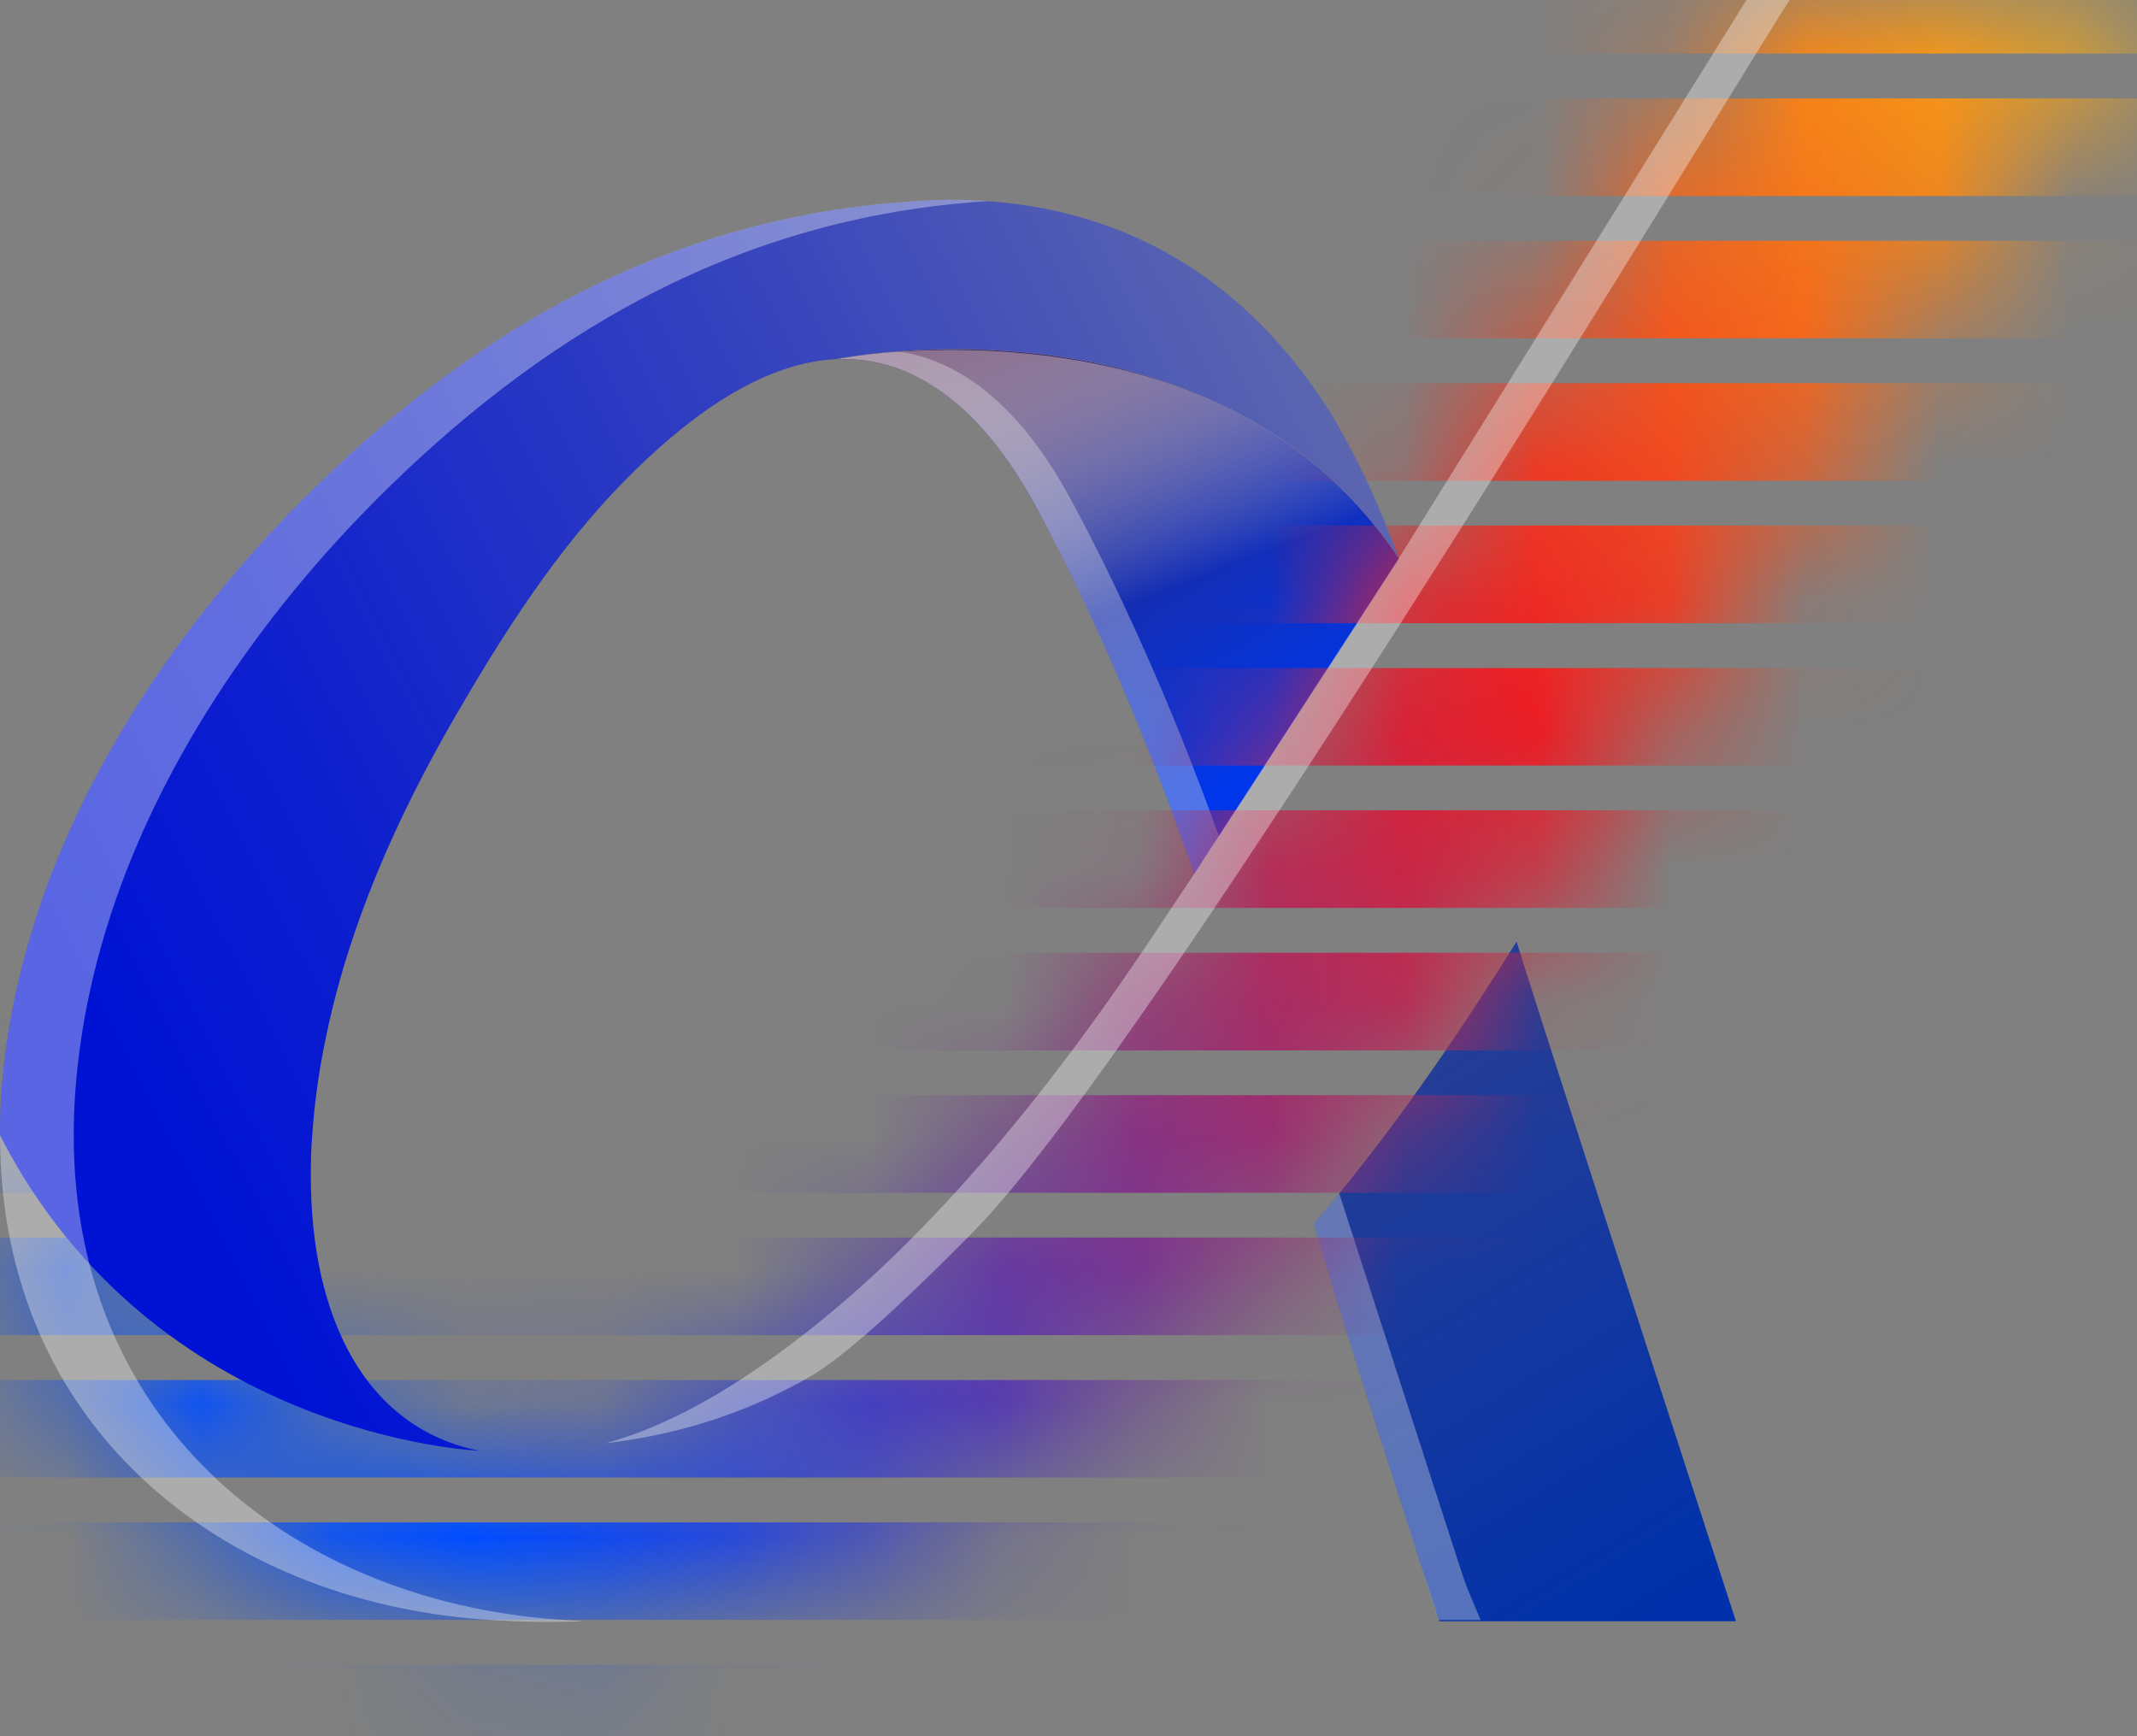
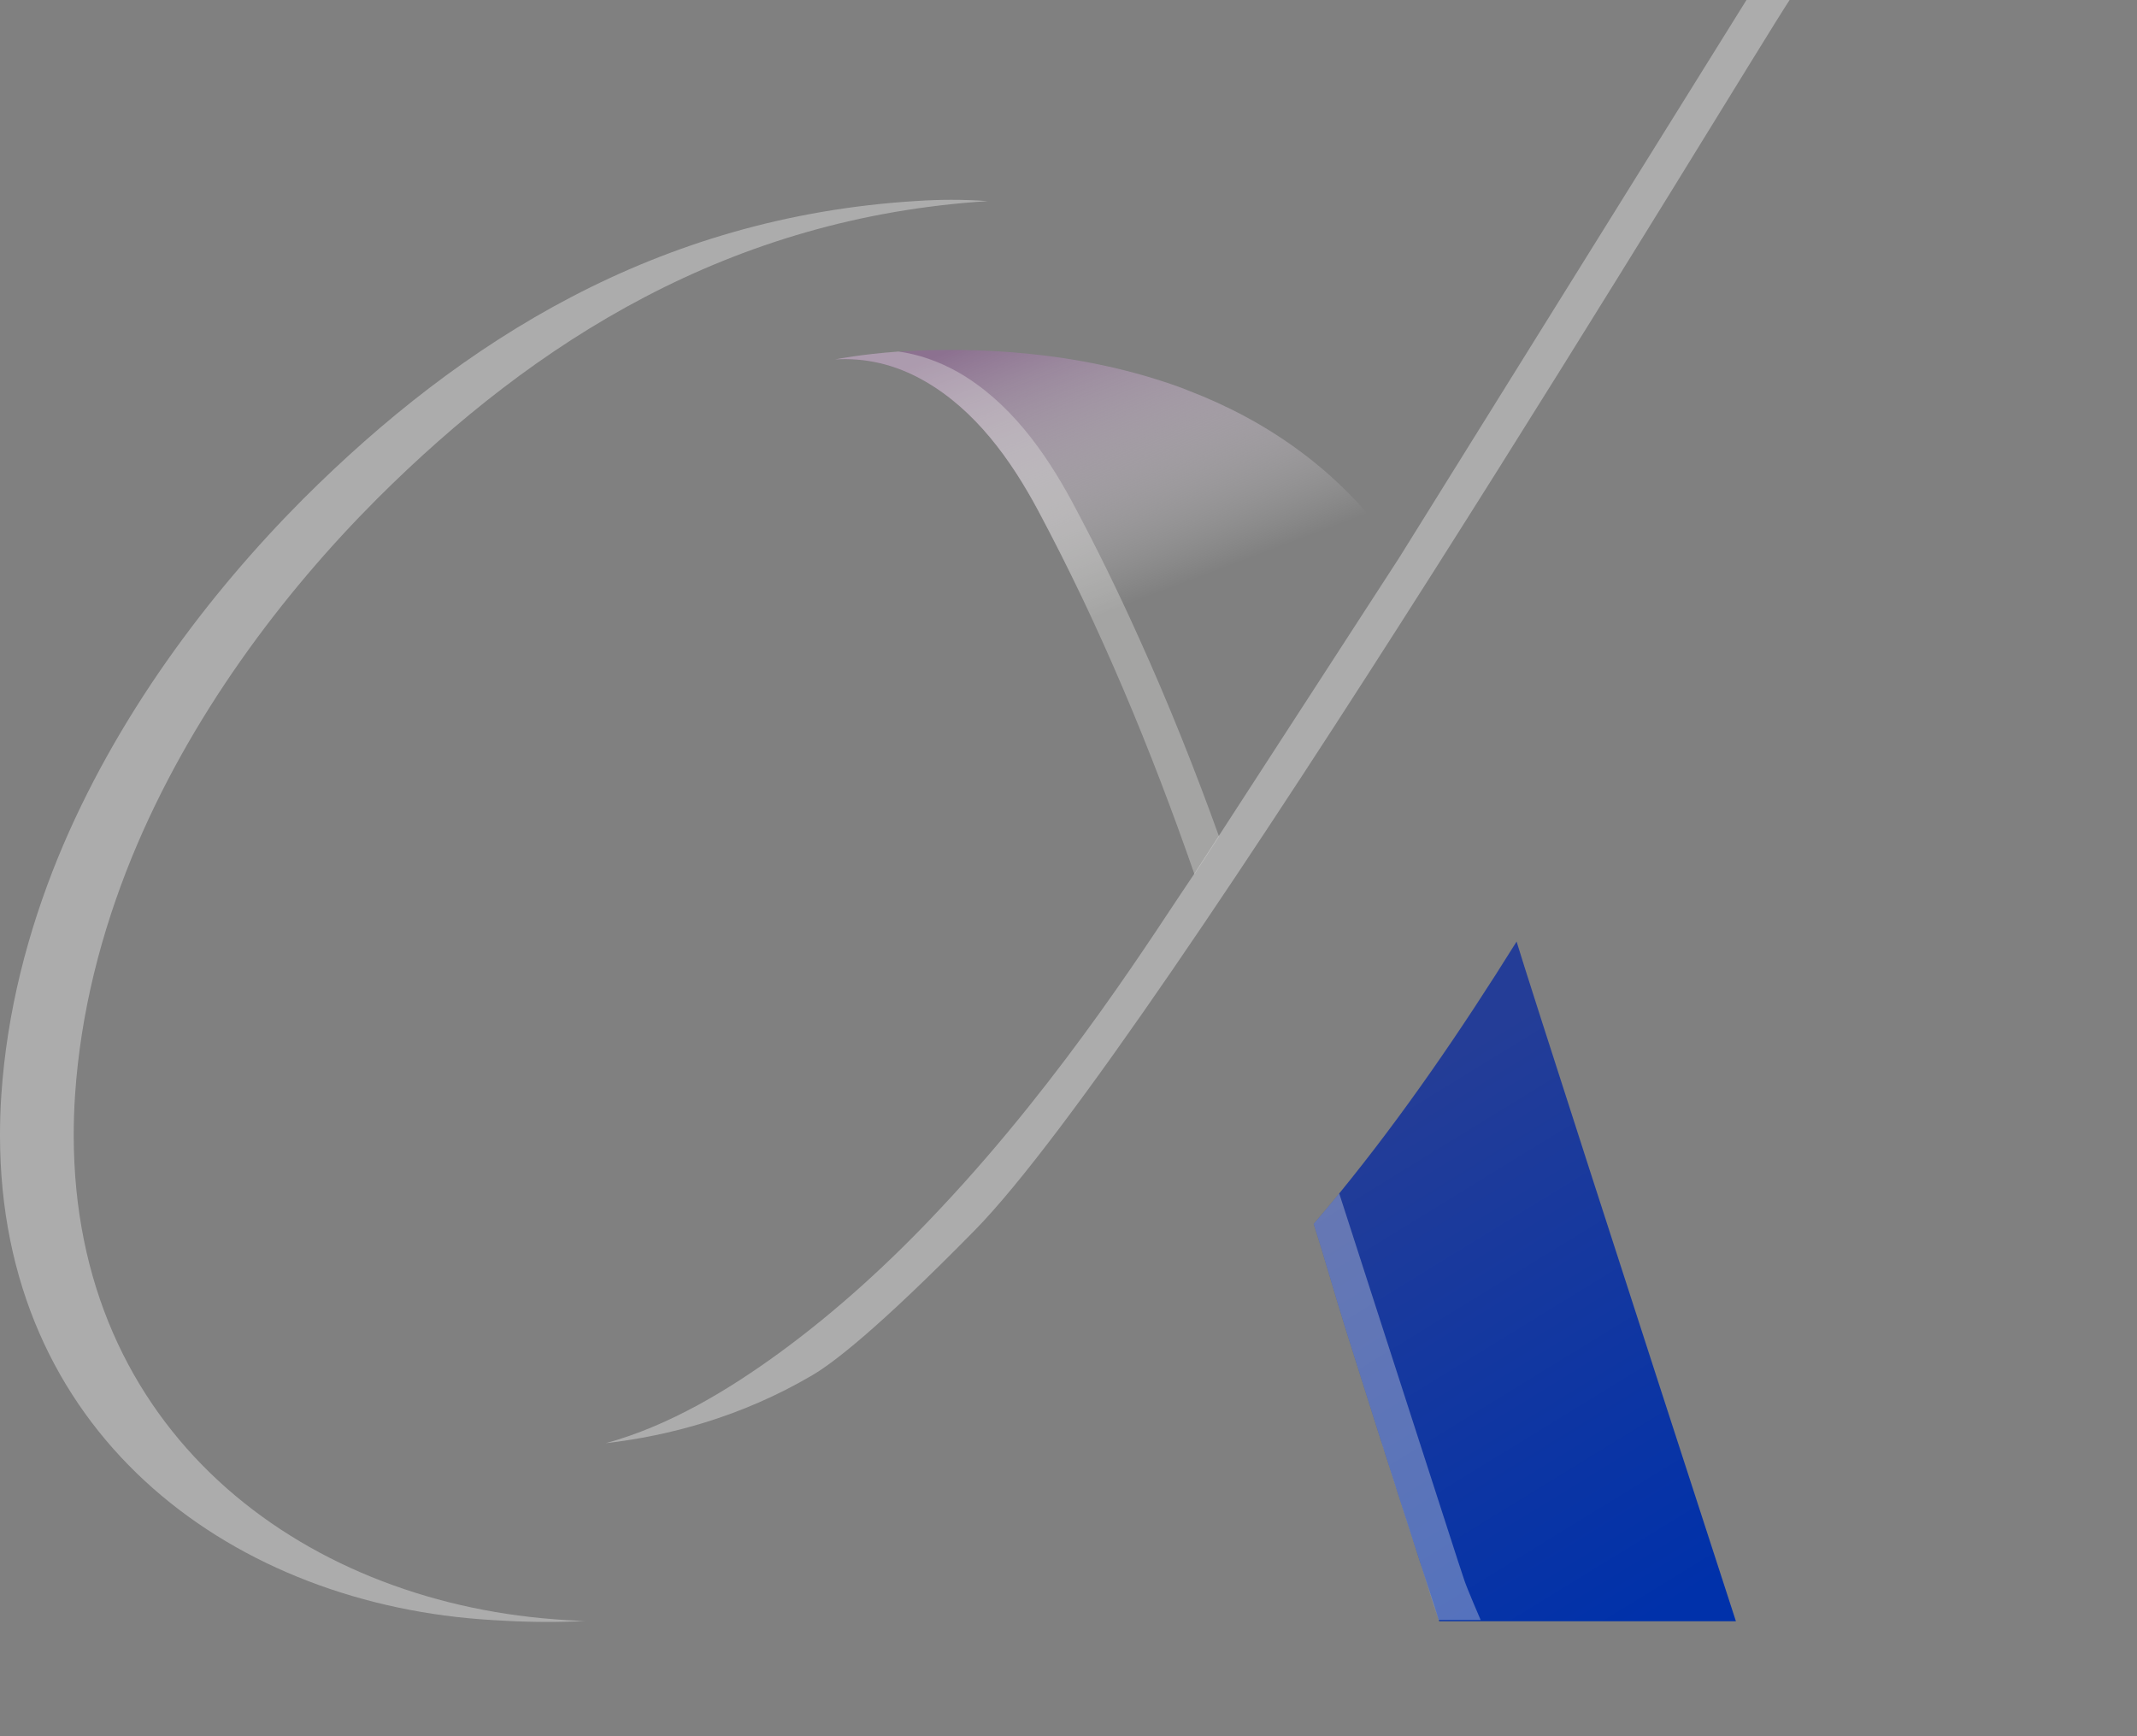
<svg xmlns="http://www.w3.org/2000/svg" width="16" height="13" viewBox="0 0 16 13" fill="none">
  <rect x="0" y="0" width="16" height="13" fill="#808080" stroke="none" />
  <path d="M12.997 12.139H10.775C10.775 12.139 10.774 12.133 10.773 12.131C10.72 11.969 10.668 11.808 10.616 11.646C10.553 11.453 10.491 11.259 10.429 11.066C10.414 11.019 10.399 10.972 10.384 10.925C10.364 10.861 10.343 10.796 10.322 10.732C10.24 10.471 10.156 10.21 10.074 9.948C9.992 9.687 9.919 9.424 9.836 9.164C9.9 9.089 9.964 9.013 10.027 8.936C10.506 8.349 10.939 7.717 11.355 7.05C11.422 7.278 12.214 9.731 12.997 12.139Z" fill="url(#paint0_linear_12029_71771)" />
  <path opacity="0.35" d="M11.086 12.13H10.772L10.733 12.014C10.733 12.014 10.673 11.827 10.644 11.734C10.635 11.705 10.626 11.675 10.616 11.646C10.588 11.558 10.558 11.472 10.53 11.383C10.509 11.314 10.485 11.245 10.464 11.175C10.435 11.091 10.411 11.008 10.384 10.925C10.375 10.897 10.366 10.868 10.356 10.84C10.346 10.808 10.334 10.767 10.322 10.732C10.24 10.471 10.156 10.21 10.074 9.948C9.992 9.687 9.919 9.424 9.836 9.164C9.9 9.089 9.964 9.013 10.027 8.936C10.248 9.62 10.468 10.304 10.69 10.989C10.751 11.176 10.811 11.364 10.872 11.552C10.902 11.645 10.932 11.739 10.964 11.833C10.983 11.892 11.086 12.13 11.086 12.13Z" fill="#E7E7E6" />
-   <path d="M10.475 4.185L10.473 4.19L10.123 4.728L9.127 6.263L8.943 6.546C8.688 5.811 8.397 5.085 8.058 4.383C8.054 4.377 8.052 4.372 8.049 4.366C7.961 4.183 7.868 4.002 7.773 3.824C7.568 3.44 7.301 3.071 6.924 2.854C6.7 2.725 6.475 2.679 6.254 2.691C6.267 2.688 6.369 2.668 6.537 2.65C6.552 2.648 6.566 2.647 6.581 2.645C6.626 2.641 6.674 2.636 6.727 2.632C7.222 2.594 8.039 2.6 8.841 2.902C8.859 2.909 8.878 2.916 8.897 2.923C9.474 3.151 10.04 3.536 10.468 4.174C10.47 4.178 10.473 4.181 10.475 4.185Z" fill="url(#paint1_linear_12029_71771)" />
  <path style="mix-blend-mode:multiply" d="M10.646 4.72C10.484 4.723 10.308 4.725 10.123 4.729C9.626 4.737 9.065 4.746 8.557 4.754C8.457 4.755 8.359 4.757 8.264 4.759H8.24C8.181 4.633 8.12 4.508 8.058 4.383C8.054 4.378 8.052 4.372 8.049 4.366C7.961 4.183 7.868 4.003 7.773 3.824C7.568 3.44 7.301 3.071 6.924 2.854C6.7 2.725 6.475 2.679 6.254 2.691C6.267 2.689 6.369 2.668 6.537 2.65C6.552 2.649 6.566 2.647 6.581 2.645C6.636 2.64 6.697 2.636 6.763 2.631C7.273 2.6 8.065 2.619 8.841 2.902C8.859 2.909 8.878 2.916 8.897 2.924C9.468 3.143 10.025 3.51 10.448 4.113L10.468 4.174L10.473 4.19L10.646 4.72Z" fill="url(#paint2_linear_12029_71771)" />
  <path opacity="0.35" d="M9.127 6.263L8.943 6.546C8.619 5.613 8.238 4.695 7.773 3.823C7.568 3.44 7.301 3.07 6.924 2.854C6.7 2.725 6.475 2.678 6.254 2.691C6.271 2.687 6.448 2.653 6.727 2.632C6.875 2.653 7.022 2.702 7.172 2.786C7.553 3.004 7.822 3.376 8.029 3.761C8.208 4.095 8.375 4.437 8.53 4.782C8.75 5.268 8.947 5.763 9.127 6.263Z" fill="#E7E7E6" />
  <mask id="mask0_12029_71771" style="mask-type:luminance" maskUnits="userSpaceOnUse" x="0" y="0" width="16" height="13">
-     <path d="M16 0C14.96 1.667 12.396 5.375 11.356 7.041C10.438 8.513 9.44 9.812 8.033 10.841C7.765 11.038 7.518 11.201 7.331 11.299C6.527 11.721 5.601 12.076 4.438 12.129H4.43C4.225 12.14 4.011 12.141 3.79 12.129C3.725 12.127 3.659 12.122 3.594 12.117C1.689 11.971 0 10.706 0 8.493C1.16 10.758 3.589 10.855 3.589 10.855C3.794 10.897 4.026 10.9 4.284 10.86C4.367 10.847 4.451 10.829 4.533 10.806C5.012 10.677 5.461 10.4 5.823 10.138C6.262 9.818 6.67 9.443 7.035 9.054C7.983 8.047 8.659 6.955 8.934 6.551L10.474 4.176C11.341 2.785 12.207 1.392 13.074 0H15.999H16Z" fill="white" />
-   </mask>
+     </mask>
  <g mask="url(#mask0_12029_71771)">
-     <path d="M21.807 0.401H-2.211V-0.33H21.807V0.401ZM21.807 0.737H-2.211V1.468H21.807V0.737ZM21.807 1.803H-2.211V2.533H21.807V1.803ZM21.807 2.869H-2.211V3.6H21.807V2.869ZM21.807 3.935H-2.211V4.666H21.807V3.935ZM21.807 5.002H-2.211V5.732H21.807V5.002ZM21.807 6.067H-2.211V6.798H21.807V6.067ZM21.807 7.134H-2.211V7.865H21.807V7.134ZM21.807 8.2H-2.211V8.931H21.807V8.2ZM21.807 9.266H-2.211V9.997H21.807V9.266ZM21.807 10.333H-2.211V11.063H21.807V10.333ZM21.807 11.399H-2.211V12.129H21.807V11.399ZM21.807 12.465H-2.211V13.196H21.807V12.465Z" fill="url(#paint3_linear_12029_71771)" />
-   </g>
+     </g>
  <g style="mix-blend-mode:screen" opacity="0.35">
    <path d="M13.399 0C13.074 0.491 8.667 7.823 7.295 9.215C6.553 9.97 6.228 10.211 6.082 10.297C5.551 10.609 5.009 10.751 4.535 10.806C5.014 10.676 5.463 10.4 5.825 10.137C6.264 9.818 6.672 9.443 7.037 9.053C7.985 8.047 8.661 6.954 8.936 6.551L10.476 4.176C11.343 2.784 12.209 1.392 13.076 0H13.399Z" fill="white" />
  </g>
-   <path d="M10.476 4.184C9.109 2.131 6.322 2.675 6.254 2.689C5.664 2.721 5.104 3.168 4.689 3.587C4.172 4.109 3.772 4.737 3.405 5.37C2.982 6.102 2.608 6.923 2.433 7.803C2.385 8.035 2.353 8.271 2.337 8.511C2.329 8.608 2.327 8.705 2.327 8.798V8.803C2.327 9.869 2.737 10.692 3.589 10.863C3.589 10.863 1.16 10.767 0 8.501C0 8.402 0.003 8.301 0.01 8.198C0.052 7.578 0.206 6.983 0.433 6.425C0.866 5.368 1.564 4.445 2.272 3.735C3.456 2.554 4.92 1.625 6.861 1.506C6.95 1.5 7.037 1.497 7.122 1.497C8.444 1.497 9.35 2.141 9.938 3.053C10.152 3.399 10.339 3.806 10.474 4.184H10.476Z" fill="url(#paint4_linear_12029_71771)" />
  <g style="mix-blend-mode:screen" opacity="0.35">
    <path d="M4.342 12.136C4.356 12.137 4.371 12.137 4.386 12.137C4.194 12.147 3.996 12.147 3.79 12.136C3.725 12.133 3.659 12.129 3.594 12.124C1.689 11.978 0 10.713 0 8.5C0 8.401 0.003 8.3 0.01 8.198C0.052 7.577 0.206 6.982 0.433 6.424C0.866 5.367 1.564 4.444 2.272 3.734C3.456 2.553 4.92 1.624 6.861 1.505C6.95 1.499 7.037 1.496 7.122 1.496C7.215 1.496 7.307 1.499 7.395 1.506C5.463 1.628 4.004 2.557 2.824 3.734C2.115 4.444 1.417 5.367 0.985 6.424C0.758 6.982 0.604 7.577 0.562 8.198C0.555 8.3 0.552 8.401 0.552 8.5C0.552 10.713 2.241 11.978 4.146 12.124C4.211 12.129 4.276 12.134 4.342 12.136Z" fill="white" />
  </g>
  <defs>
    <linearGradient id="paint0_linear_12029_71771" x1="12.549" y1="12.011" x2="10.255" y2="8.275" gradientUnits="userSpaceOnUse">
      <stop stop-color="#0031AA" />
      <stop offset="1" stop-color="#243D97" />
    </linearGradient>
    <linearGradient id="paint1_linear_12029_71771" x1="9.747" y1="5.689" x2="7.675" y2="2.314" gradientUnits="userSpaceOnUse">
      <stop offset="0.04" stop-color="#0036E9" />
      <stop offset="1" stop-color="#322161" />
    </linearGradient>
    <linearGradient id="paint2_linear_12029_71771" x1="8.769" y1="4.508" x2="7.942" y2="2.319" gradientUnits="userSpaceOnUse">
      <stop offset="0.04" stop-color="white" stop-opacity="0" />
      <stop offset="1" stop-color="#8C7190" />
    </linearGradient>
    <linearGradient id="paint3_linear_12029_71771" x1="3.633" y1="11.609" x2="16.911" y2="0.462" gradientUnits="userSpaceOnUse">
      <stop stop-color="#004DFF" />
      <stop offset="0.58" stop-color="#EC1E24" />
      <stop offset="1" stop-color="#FCBF10" />
    </linearGradient>
    <linearGradient id="paint4_linear_12029_71771" x1="0.97" y1="8.066" x2="10.288" y2="3.28" gradientUnits="userSpaceOnUse">
      <stop stop-color="#0013D4" />
      <stop offset="0.21" stop-color="#0D1FCE" />
      <stop offset="0.61" stop-color="#3240BF" />
      <stop offset="1" stop-color="#5D67AF" />
    </linearGradient>
  </defs>
</svg>